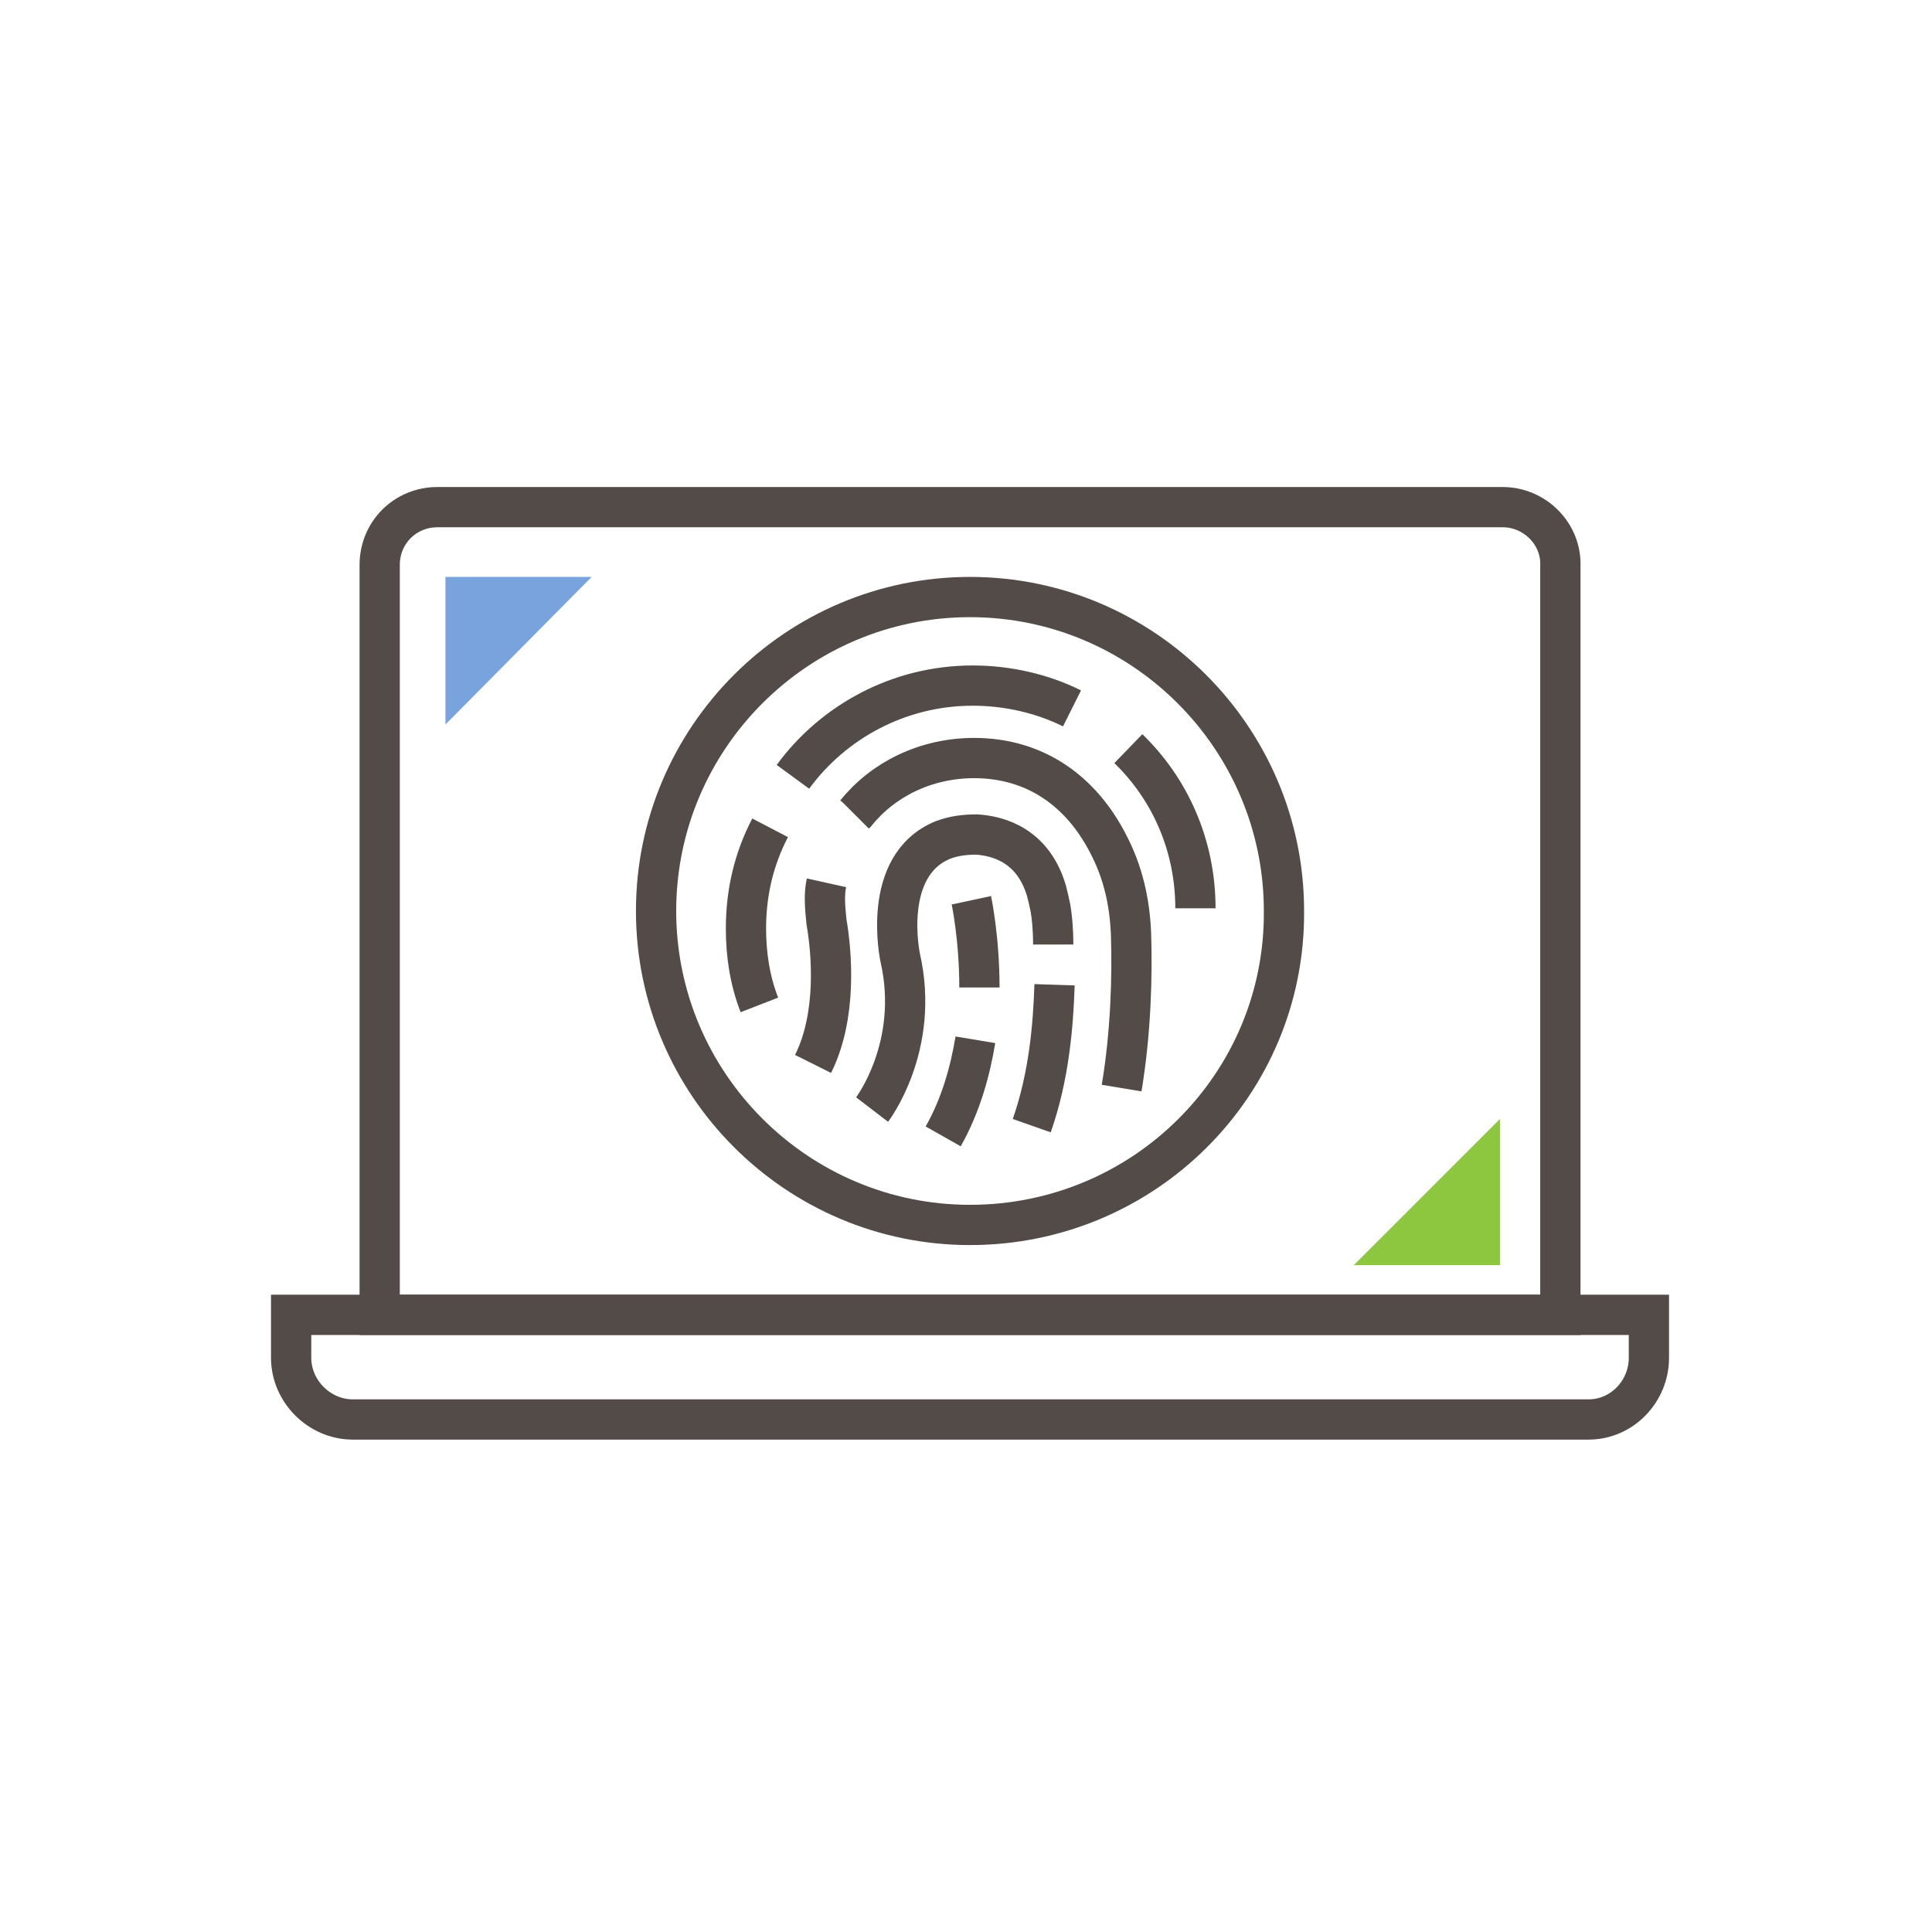
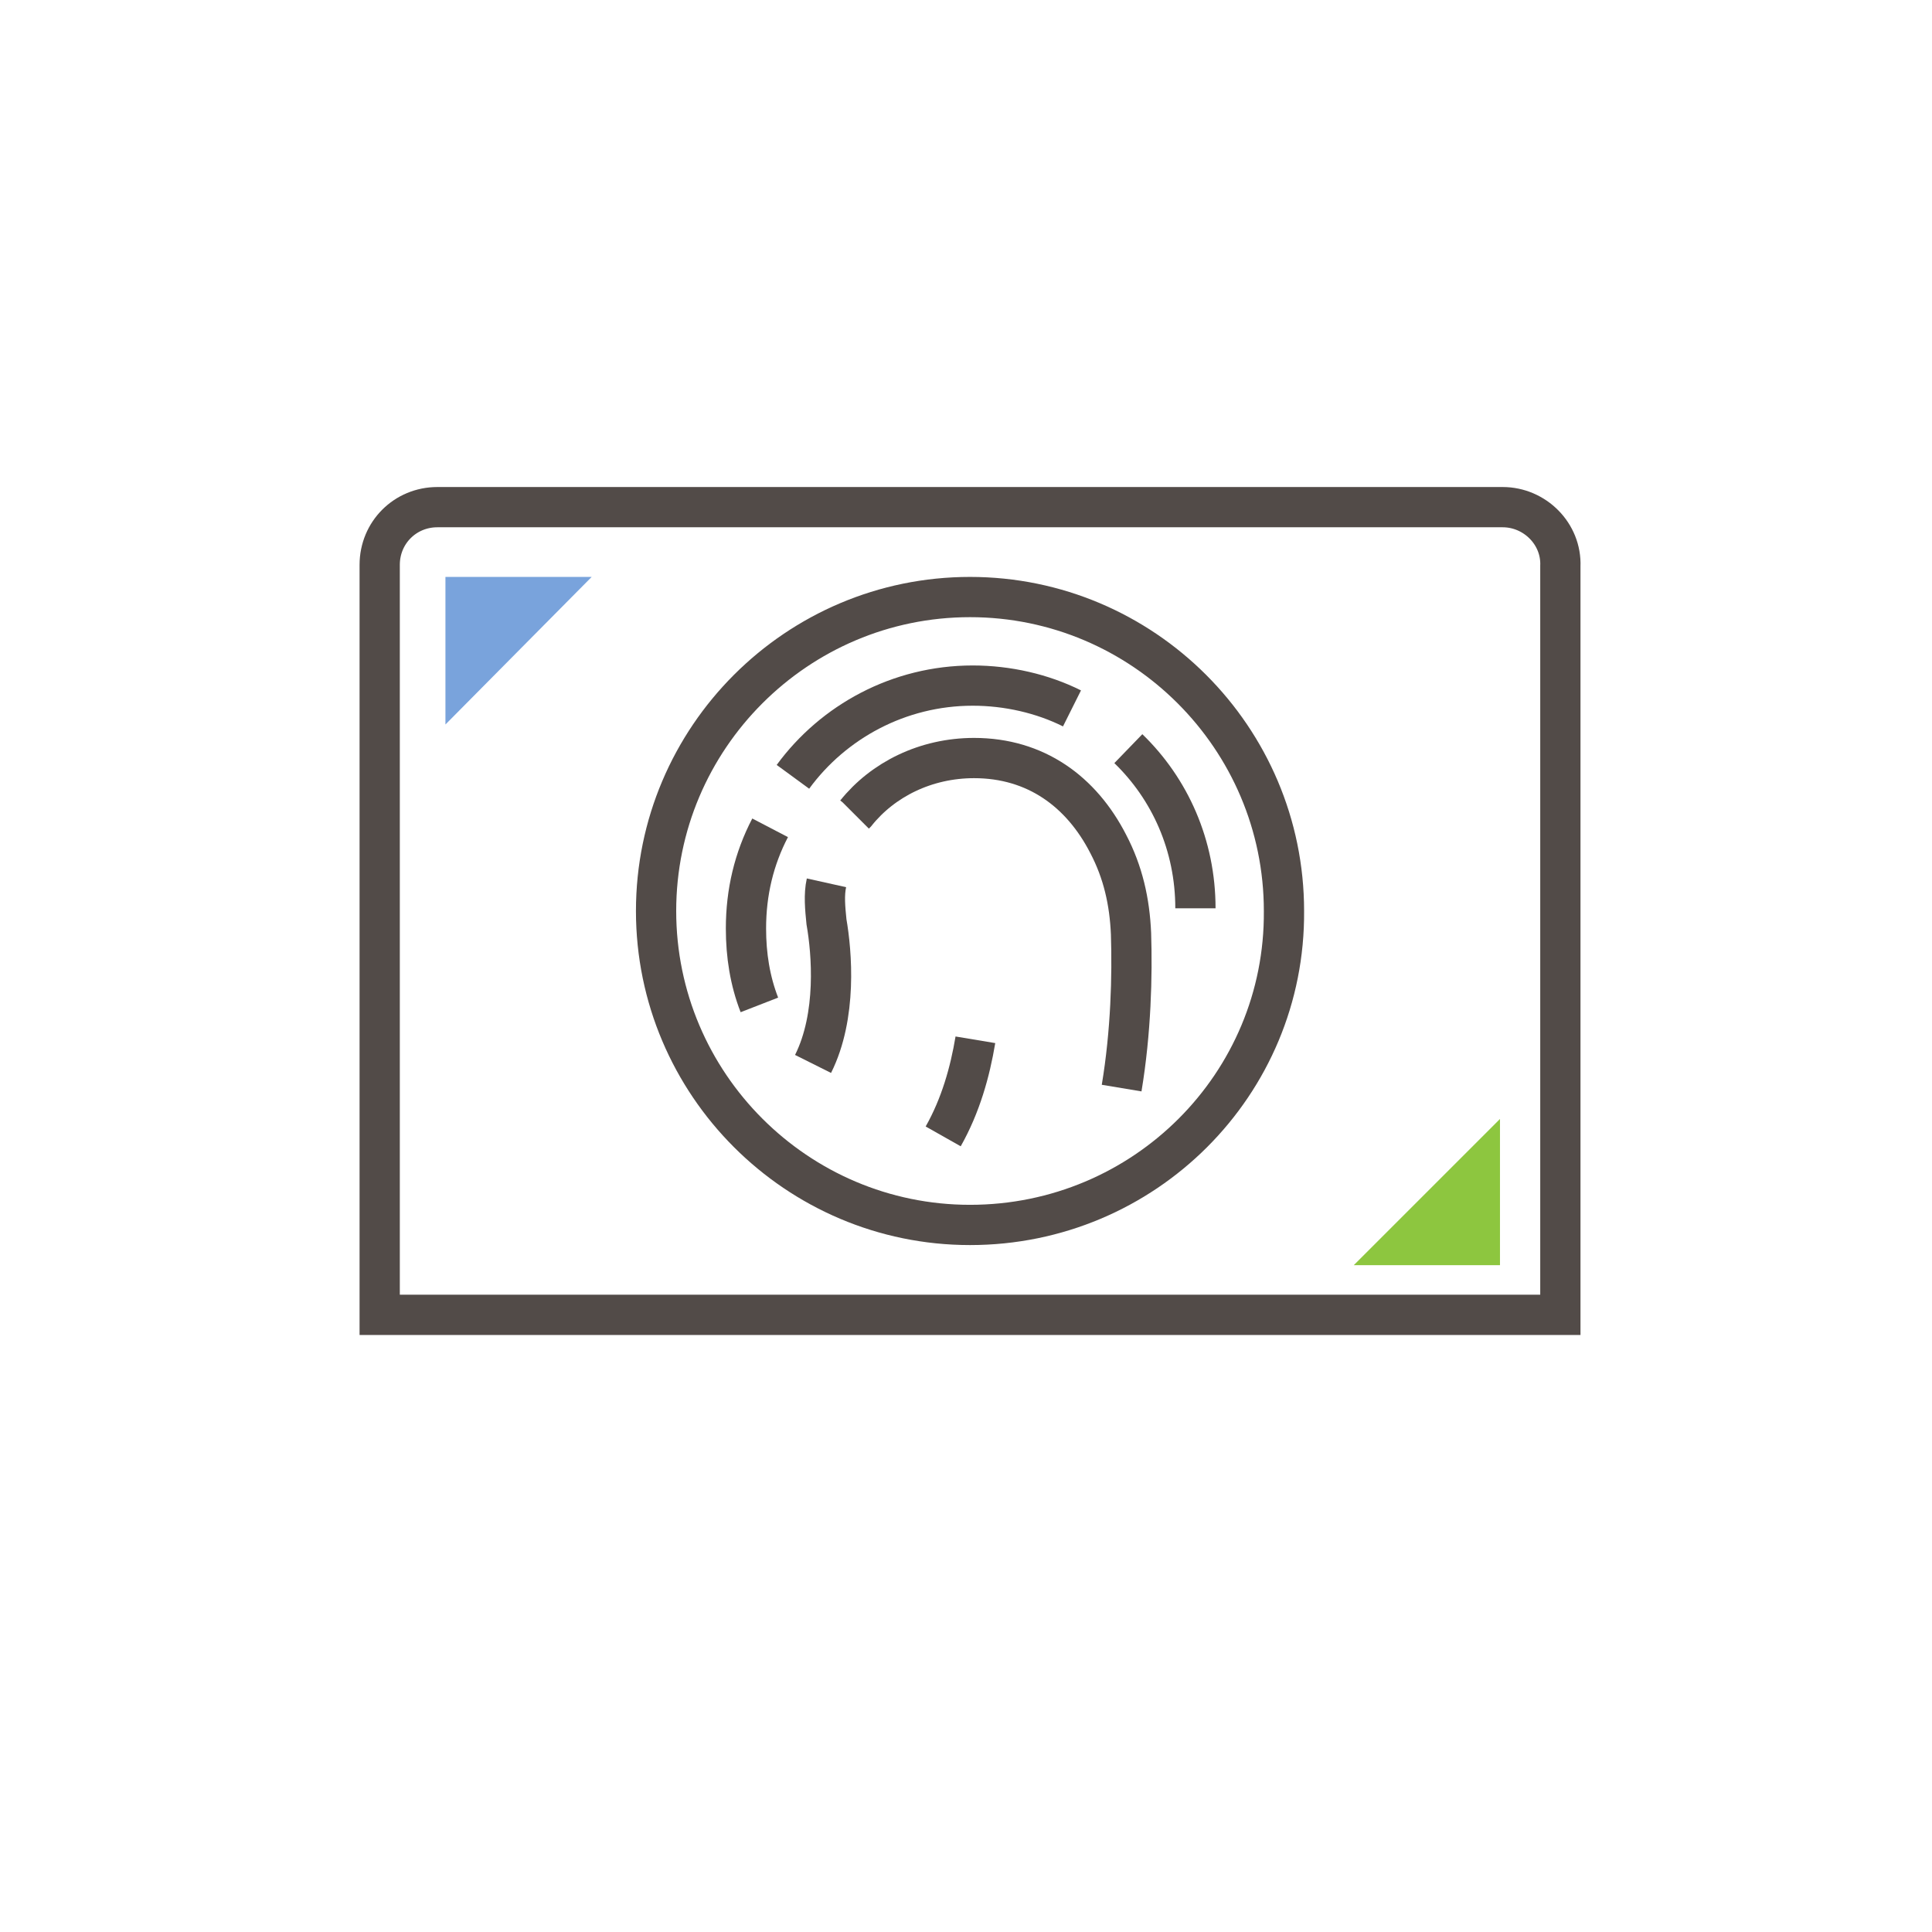
<svg xmlns="http://www.w3.org/2000/svg" version="1.1" id="Layer_1" x="0px" y="0px" viewBox="0 0 144 144" style="enable-background:new 0 0 144 144;" xml:space="preserve">
  <style type="text/css"> .st0{fill:none;stroke:#524B48;stroke-width:3;stroke-miterlimit:10;} .st1{fill:#79A3DC;} .st2{fill:#8DC63F;} </style>
  <g>
-     <path class="st0" d="M118.4,105.8H26.3c-2.5,0-4.6-2.1-4.6-4.6V98h101.2v3.2C122.9,103.7,120.9,105.8,118.4,105.8z" />
    <path class="st0" d="M112,37.8H32.6c-2.4,0-4.3,1.9-4.3,4.3V98h88V42.2C116.4,39.8,114.4,37.8,112,37.8z" />
    <g>
      <path class="st0" d="M84.1,55.8c3.1,3,5,7.2,5,11.9" />
      <path class="st0" d="M59.1,57.9c3-4.1,7.9-6.8,13.4-6.8c2.6,0,5.2,0.6,7.4,1.7" />
      <path class="st0" d="M56.6,74.9c-0.7-1.8-1-3.7-1-5.7c0-2.7,0.6-5.2,1.8-7.5" />
      <path class="st0" d="M63.7,60.7c0,0,0.1-0.1,0.1-0.1c2-2.5,5.2-4.1,8.8-4.1c4.6,0,8,2.5,10,6.4c1.1,2.1,1.6,4.3,1.7,6.7 c0.1,3.1,0,7.3-0.7,11.5" />
      <path class="st0" d="M60.6,79.3c1.8-3.6,1.4-8.3,1-10.6c-0.1-1-0.2-2,0-2.9" />
-       <path class="st0" d="M78.6,73.4c-0.1,3-0.4,6.8-1.7,10.5" />
-       <path class="st0" d="M65,82.7c0,0,3.6-4.7,2.1-11.3c0,0-1.5-6.9,3.2-8.8c0.8-0.3,1.6-0.4,2.5-0.4c1.6,0.1,4.2,0.8,5.2,4.2 c0.1,0.4,0.2,0.8,0.3,1.3c0.1,0.6,0.2,1.5,0.2,2.7" />
      <path class="st0" d="M72.7,77.5c-0.4,2.4-1.1,4.9-2.4,7.2" />
-       <path class="st0" d="M72.4,67.1c0,0,0.6,2.8,0.6,6.5" />
    </g>
    <path class="st0" d="M72.3,91.3c-12.9,0-23.4-10.5-23.4-23.4c0-12.9,10.5-23.4,23.4-23.4c12.9,0,23.4,10.5,23.4,23.4 C95.8,80.8,85.3,91.3,72.3,91.3z" />
  </g>
  <polyline class="st1" points="33.2,54 33.2,43 44.1,43 " />
  <polyline class="st2" points="111.8,83.4 111.8,94.3 100.9,94.3 " />
</svg>